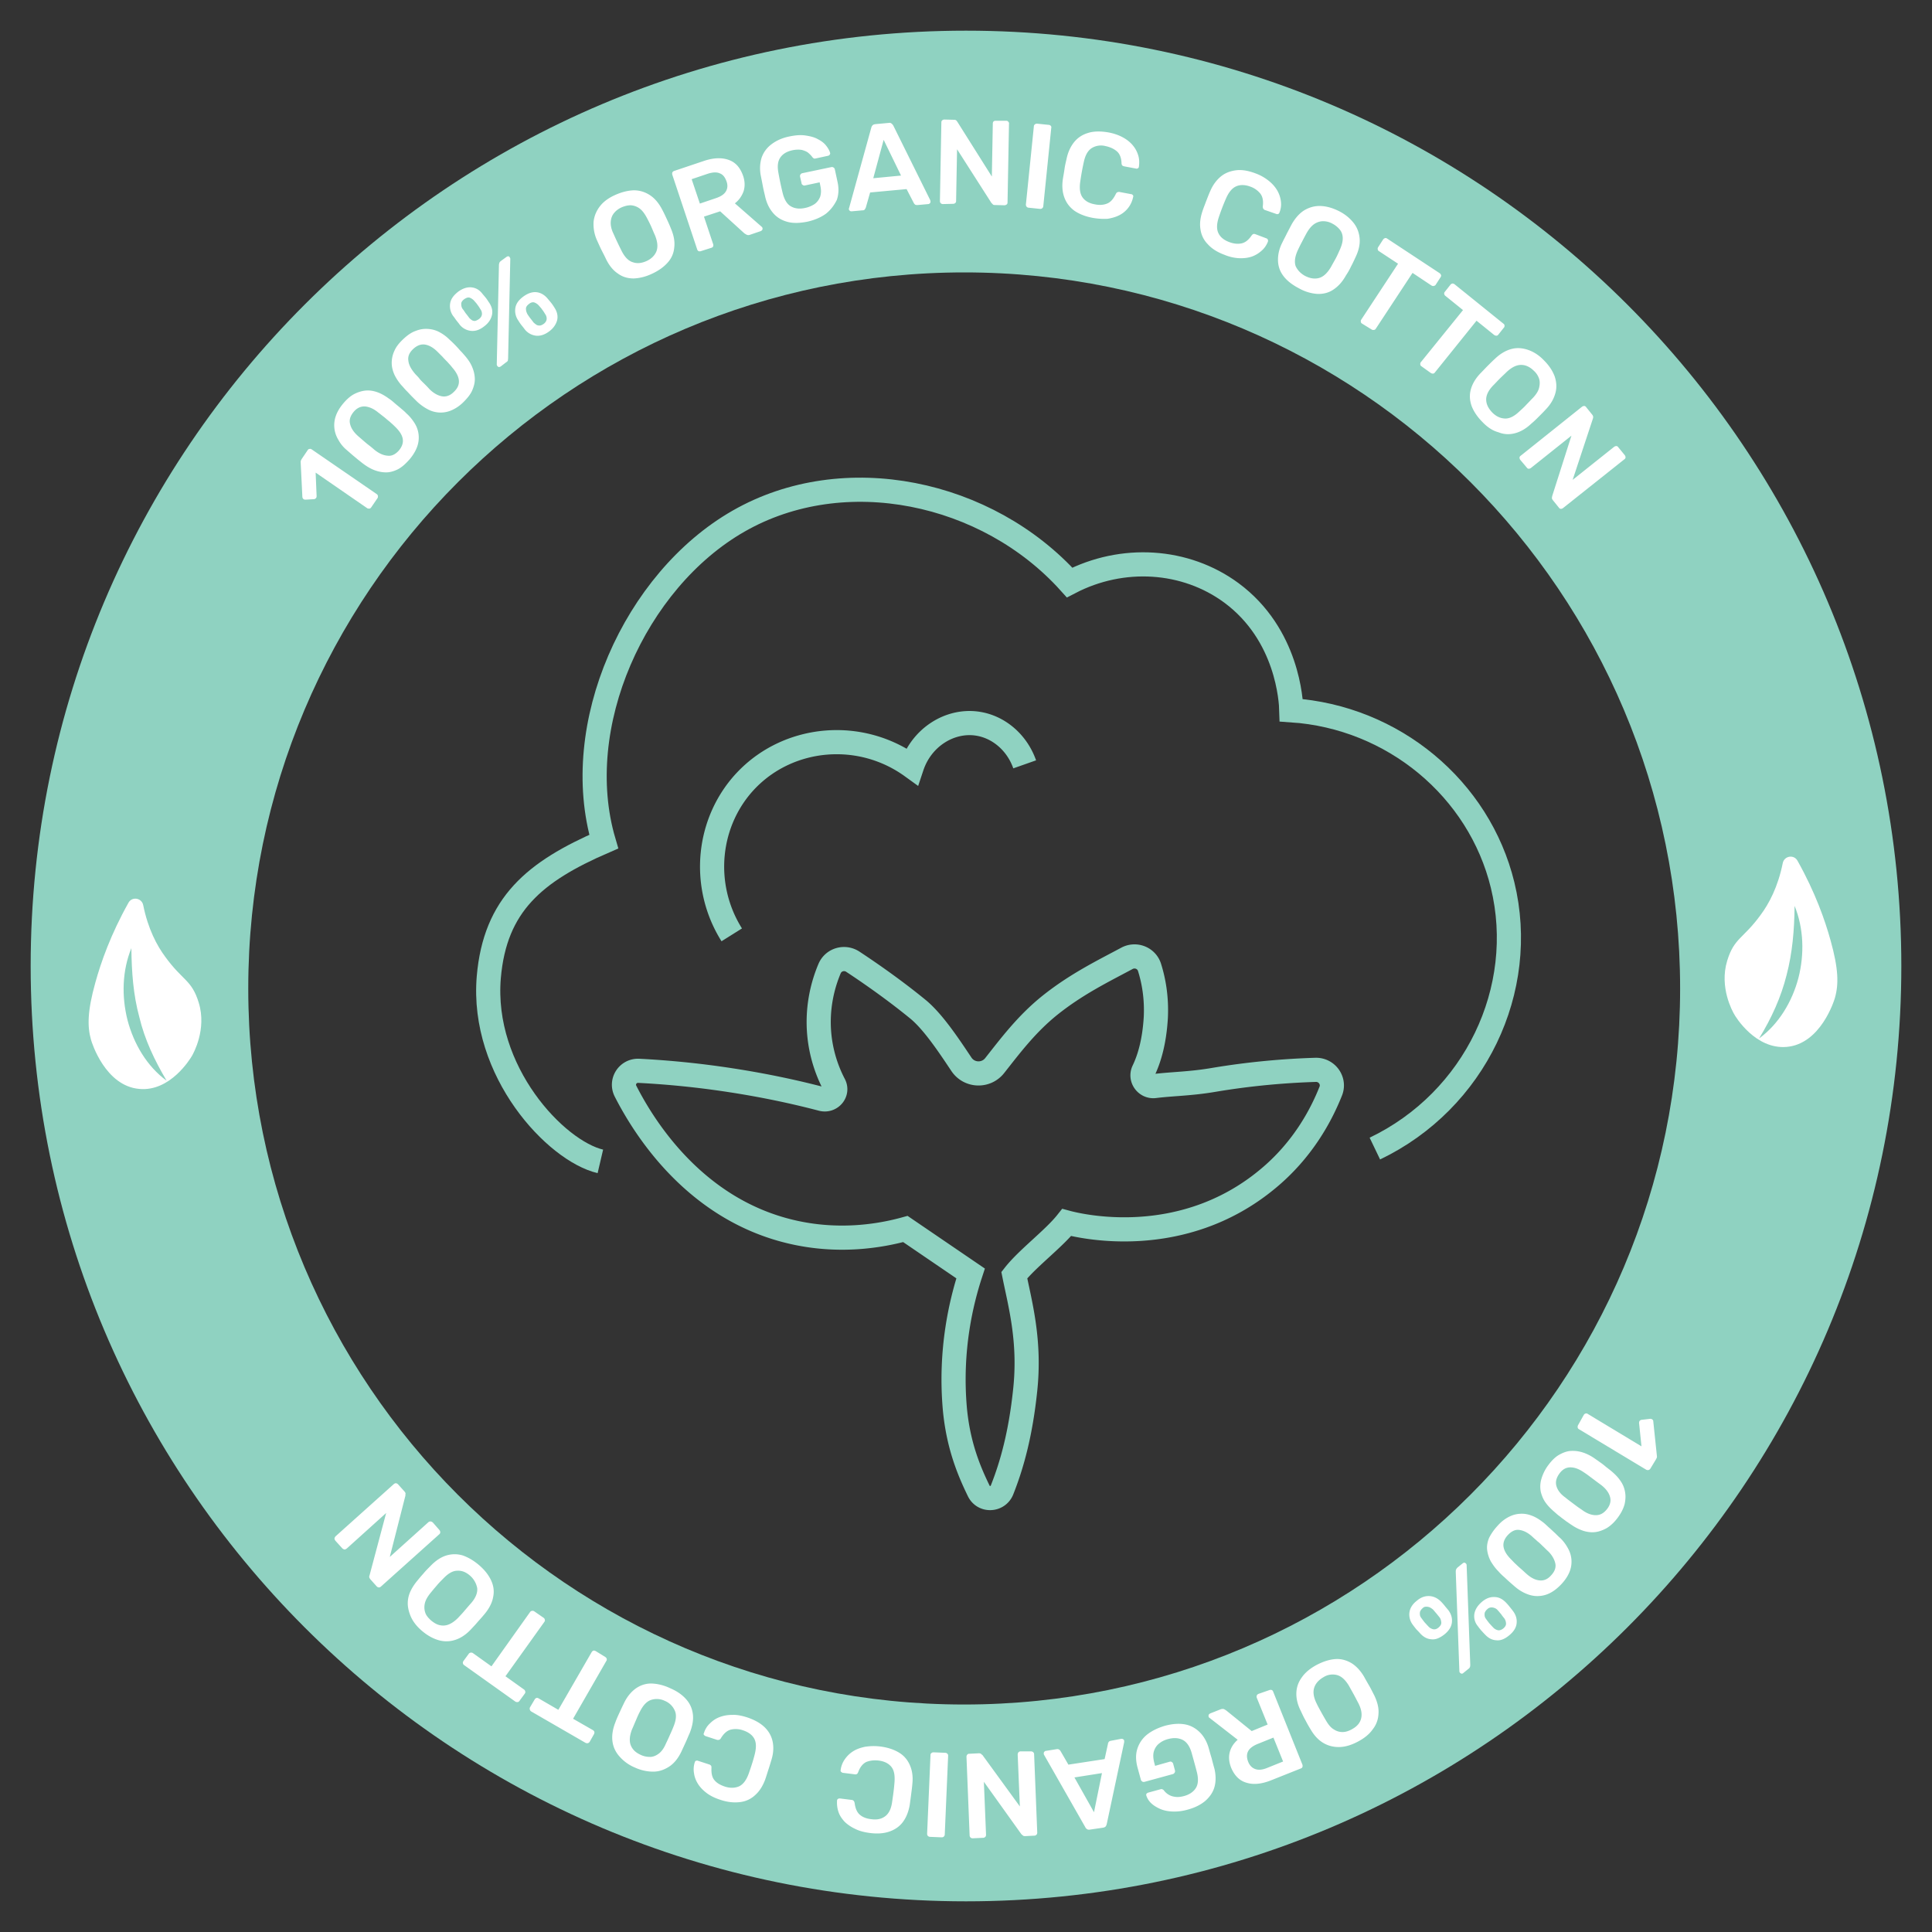
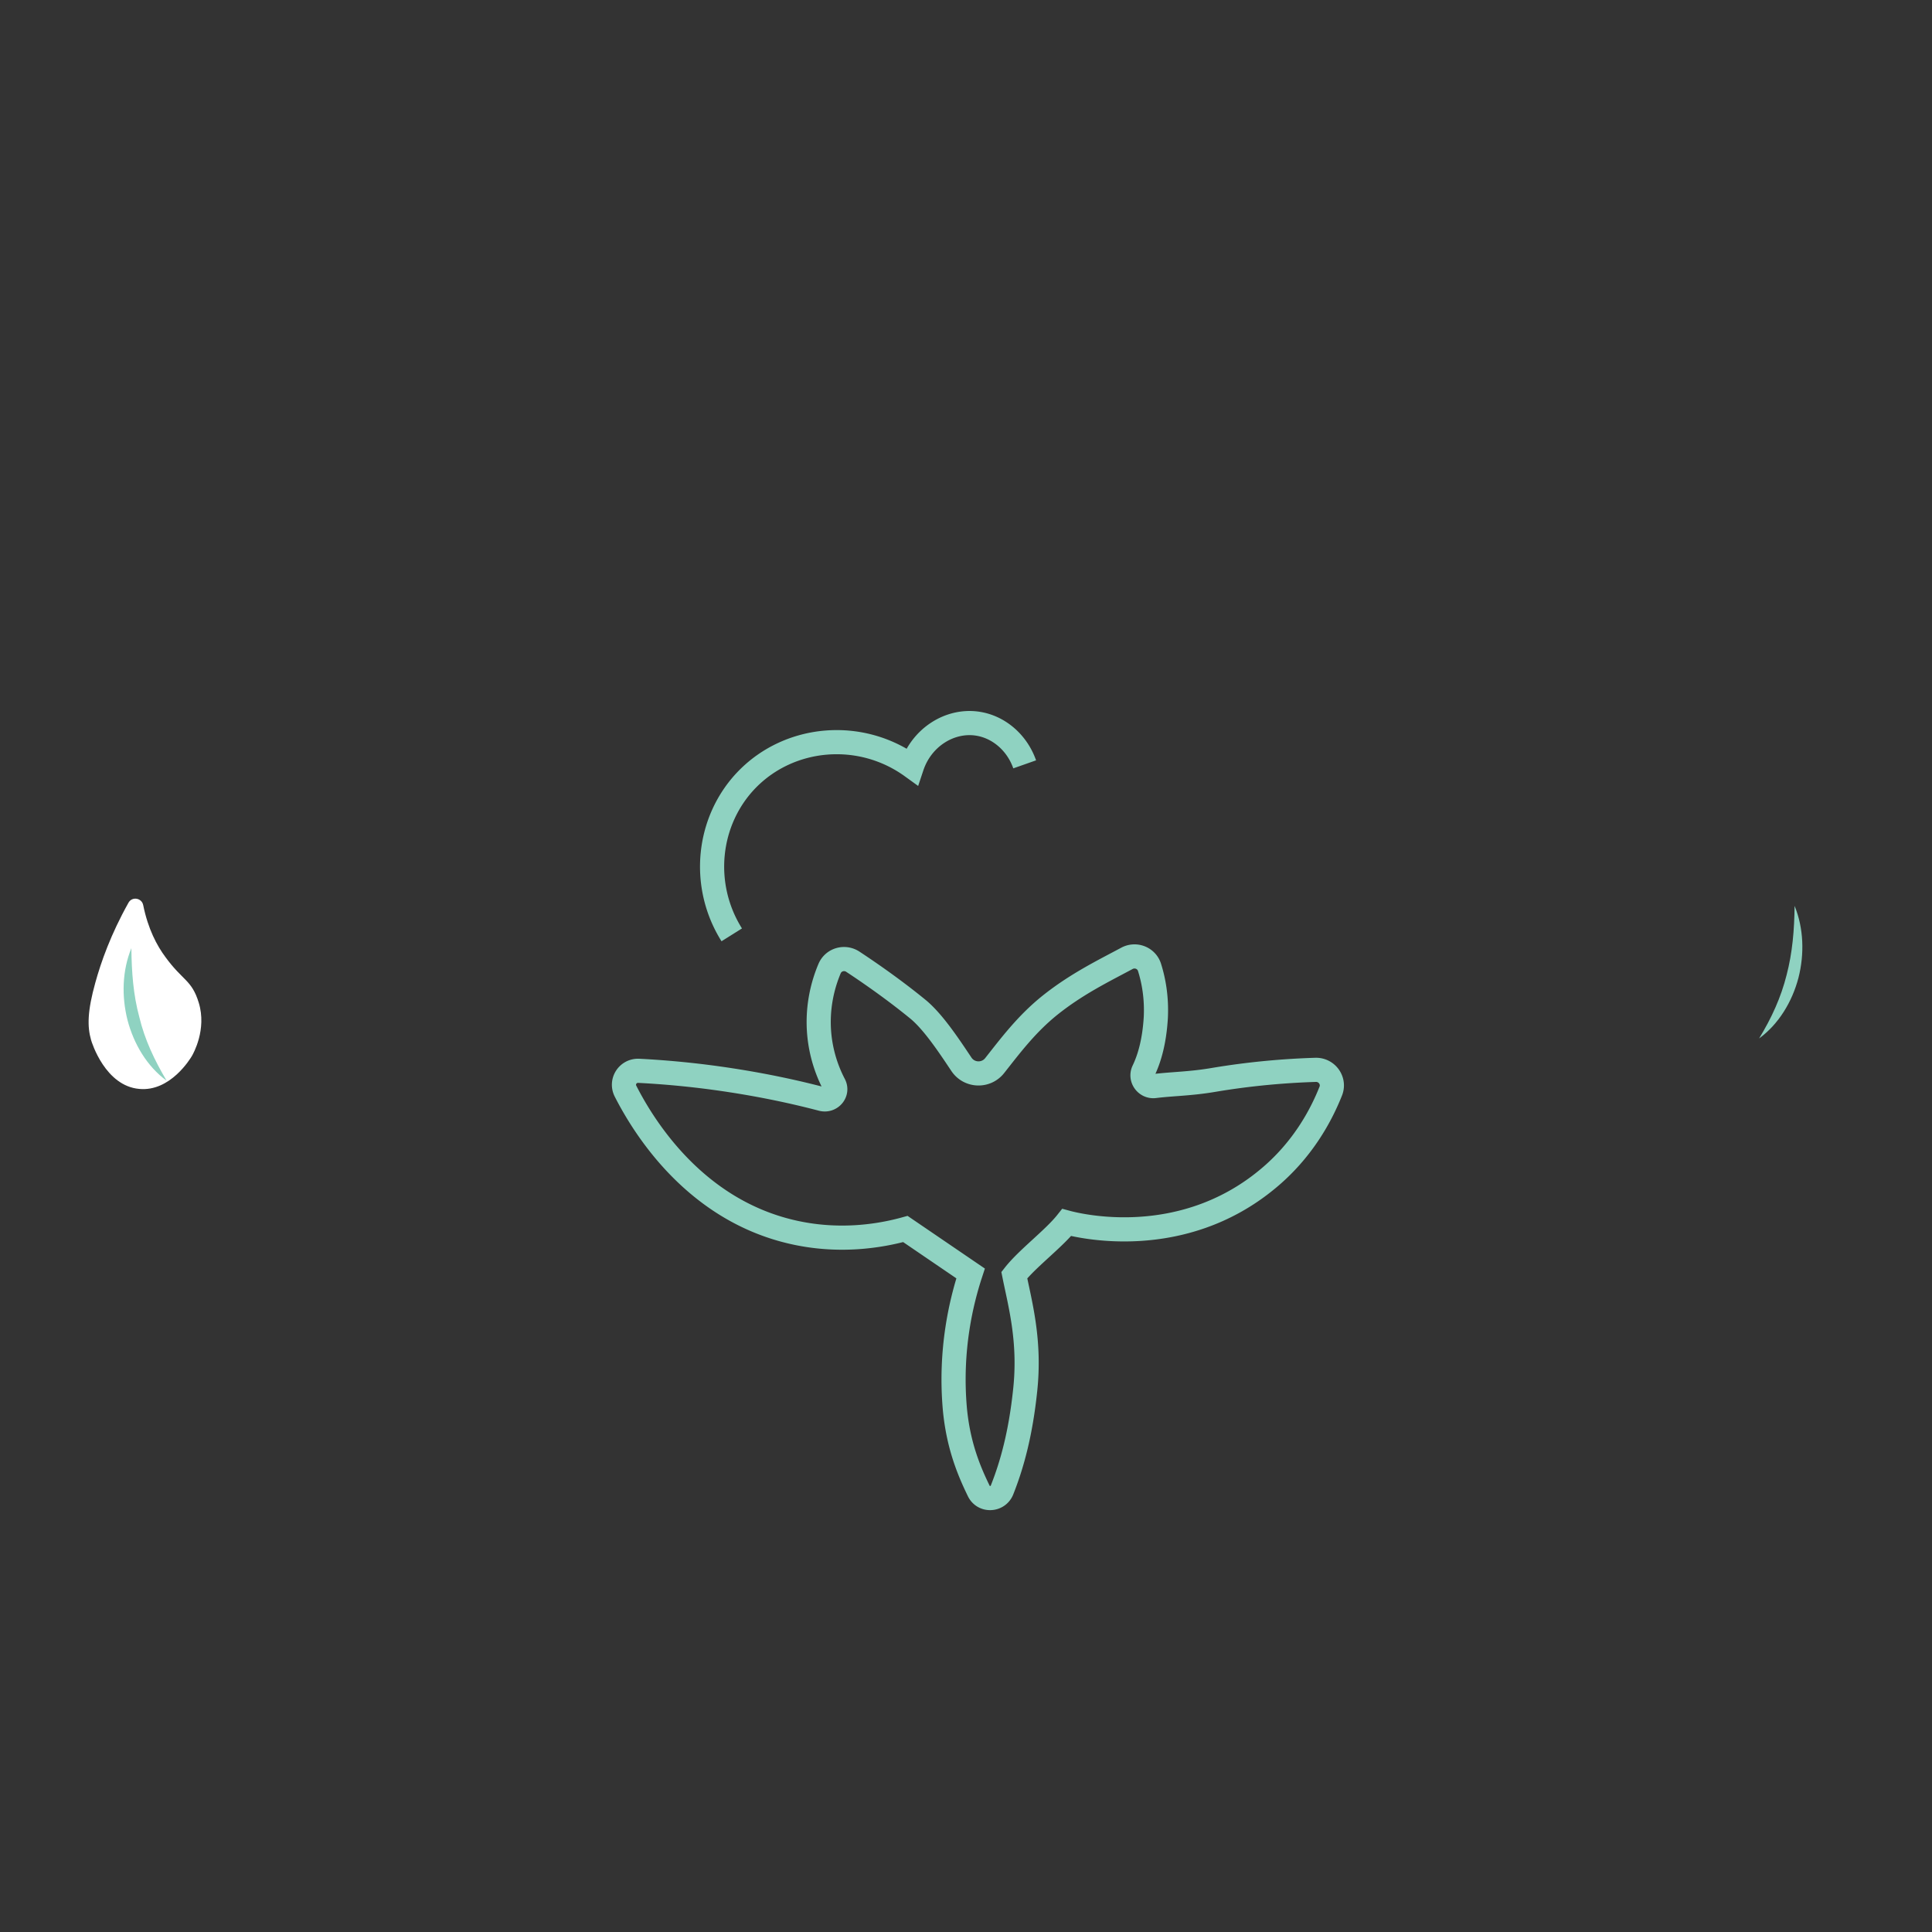
<svg xmlns="http://www.w3.org/2000/svg" viewBox="0 0 80 80" style="enable-background:new 0 0 80 80" xml:space="preserve">
  <rect x="0" y="0" width="80" height="80" fill="#333333" stroke="none" />
  <style>.st0{fill:#8fd2c1}.st1{fill:none;stroke:#8fd2c1;stroke-miterlimit:10}.st2{fill:#fff}</style>
  <g id="organic">
-     <path class="st0" d="M69.57 40.93c0 16.37-13.27 29.65-29.65 29.65S10.28 57.3 10.28 40.93s13.27-29.65 29.65-29.65 29.64 13.28 29.64 29.65zM40 1.27C18.61 1.27 1.27 18.61 1.27 40S18.61 78.73 40 78.73 78.73 61.39 78.73 40 61.39 1.27 40 1.27z" />
-     <path class="st2" d="M15.37 21.01c-.02.03-.05.05-.08.05s-.06 0-.09-.02l-2.13-1.47.04.97c0 .04-.01.07-.03.09-.02.02-.05.04-.09.04l-.34.02c-.04 0-.07-.01-.09-.03a.127.127 0 0 1-.04-.09l-.07-1.43c0-.03 0-.05.01-.07l.03-.06.25-.37c.02-.03.04-.05.08-.05.03-.01.06 0 .09.02l2.69 1.85c.03.02.04.04.05.08 0 .03 0 .06-.02.09l-.26.38zM16.96 19.02c-.16.18-.31.32-.48.41-.16.08-.33.13-.49.13-.16 0-.32-.03-.48-.09-.16-.06-.31-.15-.46-.26-.07-.05-.15-.12-.23-.18-.08-.07-.17-.14-.25-.21l-.23-.2a1.42 1.42 0 0 1-.33-.41 1.152 1.152 0 0 1-.11-.97c.06-.18.16-.35.31-.53.15-.18.31-.32.47-.4.16-.08.33-.13.49-.14.16-.01.32.02.48.08.16.06.31.15.46.26.08.05.16.12.24.19.08.07.17.14.25.21.08.07.16.13.22.2.14.12.25.26.34.4a1.118 1.118 0 0 1 .12.97c-.06.17-.16.35-.32.54zm-.44-.37c.14-.17.19-.34.15-.51-.04-.17-.16-.33-.34-.5-.07-.07-.14-.13-.22-.2-.08-.06-.15-.13-.23-.19-.08-.06-.15-.12-.22-.17-.18-.15-.36-.23-.54-.25-.18-.01-.34.06-.48.23-.14.17-.19.34-.14.51.04.17.16.34.33.49l.22.19c.08.07.15.13.23.19.08.06.15.12.23.19.19.15.37.23.55.24.16.02.32-.06.46-.22zM19.19 16.65c-.17.17-.35.28-.52.35a1.117 1.117 0 0 1-.97-.06c-.15-.08-.29-.18-.43-.31l-.21-.21c-.08-.08-.15-.16-.23-.24-.08-.08-.14-.16-.21-.23-.12-.14-.22-.29-.29-.44-.07-.16-.11-.32-.11-.48 0-.16.03-.33.11-.5.07-.17.2-.33.37-.49.17-.16.34-.28.52-.34.17-.07.34-.09.5-.08.16.01.32.05.47.13.15.08.29.18.42.31a4.793 4.793 0 0 1 .44.45c.08.08.14.15.2.22.12.14.22.28.29.44s.11.31.12.48-.03.33-.1.5-.2.33-.37.5zm-.4-.42c.16-.15.23-.31.21-.49-.02-.17-.12-.35-.28-.53-.06-.08-.13-.15-.19-.22-.07-.07-.14-.14-.21-.22l-.2-.2c-.17-.17-.34-.27-.51-.3-.17-.03-.34.03-.5.18-.16.15-.23.31-.2.49.02.18.12.35.27.53.06.07.13.13.19.21s.14.15.21.22c.07.07.14.14.2.21.17.17.35.27.52.3.17.03.34-.03.49-.18zM20.04 13.52c-.18.14-.36.2-.54.18a.687.687 0 0 1-.46-.25c-.05-.07-.1-.13-.14-.18-.04-.05-.08-.12-.14-.19a.71.71 0 0 1-.12-.52c.03-.18.14-.33.33-.48.19-.14.38-.2.56-.18.18.02.33.11.45.27.06.07.11.13.15.18.04.05.08.12.13.19.11.17.15.34.11.51s-.14.33-.33.47zm-.22-.3c.06-.04.1-.09.12-.14s.02-.1.01-.15-.03-.09-.06-.13c-.04-.07-.08-.13-.12-.18-.03-.05-.08-.1-.13-.16a.463.463 0 0 0-.18-.13c-.07-.03-.15 0-.24.06-.08.06-.13.13-.12.21 0 .08.02.15.07.21s.08.12.12.17c.04.05.08.1.13.17.03.04.07.07.11.1.04.03.09.04.14.04.04-.01.09-.03.15-.07zm.92 1.95c-.06.04-.11.04-.15-.02-.01-.02-.02-.03-.02-.06l.09-4.11c0-.04.01-.07.02-.1s.03-.05.07-.08l.22-.16c.06-.04.11-.04.14.02.01.02.02.03.02.06l-.09 4.11c0 .04-.01.07-.01.1-.01.02-.03.05-.07.07l-.22.17zm1.99-1.44c-.18.13-.36.19-.54.17a.7.7 0 0 1-.46-.26c-.05-.07-.1-.13-.14-.18-.04-.05-.08-.11-.13-.19a.71.71 0 0 1-.12-.52c.03-.18.14-.33.33-.47.19-.14.38-.2.55-.18.17.02.33.11.46.27.06.07.11.13.15.18.04.05.08.11.13.19.11.17.15.34.11.52-.05.18-.16.34-.34.47zm-.23-.31c.06-.04.1-.09.12-.14.02-.05.02-.1.01-.15a.31.31 0 0 0-.06-.13c-.04-.07-.08-.13-.12-.18-.03-.05-.08-.1-.13-.16a.463.463 0 0 0-.18-.13c-.07-.03-.16-.01-.24.06-.08.06-.13.13-.12.21 0 .08.03.15.06.21.04.06.08.12.12.17.04.05.08.1.13.17.03.03.07.06.11.09.04.03.09.04.14.04.05 0 .1-.02.16-.06zM27.01 11.33c-.27.13-.53.19-.77.2-.24 0-.46-.06-.65-.2-.2-.13-.37-.34-.5-.61-.06-.13-.13-.26-.19-.38s-.12-.26-.18-.39a1.62 1.62 0 0 1-.14-.78c.03-.24.12-.45.27-.64.15-.19.36-.34.63-.46s.52-.18.76-.19c.25 0 .47.07.67.2.2.13.37.33.51.6.07.13.13.26.19.39s.12.26.17.39c.12.28.17.54.14.78-.02.24-.11.45-.27.63-.15.17-.36.33-.64.46zm-.24-.52c.2-.09.34-.23.41-.4.07-.18.05-.4-.06-.67-.06-.13-.11-.26-.16-.37-.05-.11-.11-.23-.18-.36-.09-.17-.19-.3-.3-.38a.686.686 0 0 0-.36-.13c-.13 0-.25.03-.39.09-.13.06-.23.14-.31.24-.08.1-.12.22-.13.35-.01.14.02.3.1.47.06.13.11.25.17.37.05.11.11.23.18.37.13.26.29.42.47.47.17.06.36.04.56-.05zM29.02 10.4c-.03.01-.06.01-.09 0s-.05-.04-.06-.07l-1.03-3.09a.17.17 0 0 1 0-.1c.02-.03.04-.05.07-.06l1.25-.42c.39-.13.73-.14 1.01-.04.29.1.48.32.6.66.08.23.08.45.02.64-.07.19-.18.36-.36.5l1.11.97c.02.02.03.03.03.05.01.03.01.06-.01.08-.02.03-.04.04-.06.05l-.44.15c-.05.02-.1.02-.14 0s-.07-.04-.1-.06l-1-.91-.67.22.38 1.14c.01.03.01.06 0 .09s-.04.05-.07.06l-.44.14zm-.04-1.97.68-.23c.2-.07.33-.16.4-.28s.08-.26.02-.42-.14-.27-.27-.32c-.13-.06-.29-.05-.49.01l-.68.23.34 1.01zM33.43 9.18c-.31.06-.58.07-.81.01s-.43-.17-.59-.35-.27-.39-.34-.67c-.03-.14-.07-.29-.1-.45s-.06-.31-.09-.46c-.05-.27-.03-.52.04-.74.08-.22.21-.4.41-.55s.44-.26.74-.32c.24-.05.46-.07.66-.04.2.03.37.07.51.15.14.07.26.16.34.26.08.1.14.2.17.3.01.03.01.05-.01.08s-.04.04-.07.05l-.51.11c-.03.01-.06.01-.08 0s-.04-.03-.06-.05c-.04-.06-.1-.12-.17-.18s-.16-.09-.26-.12c-.11-.02-.24-.02-.39.01-.23.05-.39.14-.5.29-.11.15-.14.36-.09.63.05.29.11.57.18.86.07.27.18.46.35.55.16.09.36.11.58.06.15-.03.28-.09.39-.16.11-.08.18-.18.23-.3.04-.13.05-.27.01-.45l-.03-.15-.61.13c-.03.01-.06 0-.09-.02s-.05-.04-.05-.08l-.06-.26c-.01-.04 0-.07.02-.1s.04-.04.08-.05l1.19-.25c.04-.01.07 0 .1.02s.04.04.05.08l.11.51c.06.27.05.52-.03.75-.11.22-.25.41-.45.57-.21.15-.46.26-.77.33zM35.27 8.75c-.03 0-.05 0-.08-.02-.02-.02-.04-.04-.04-.07 0-.01 0-.03.01-.05l.92-3.33c.01-.03.02-.06.05-.09.03-.03.06-.04.12-.05l.55-.05c.05-.01.09 0 .12.03.03.02.05.05.07.08l1.53 3.09c0 .02.01.03.01.04 0 .03 0 .06-.02.08-.02.02-.04.04-.07.04l-.44.04c-.05 0-.08 0-.11-.02-.02-.02-.04-.04-.05-.06l-.3-.58-1.51.14-.18.63c-.01.02-.02.04-.04.07s-.05.04-.1.04l-.44.04zm.89-1.37 1.15-.11-.72-1.48-.43 1.59zM39.04 8.45c-.03 0-.06-.01-.09-.04-.02-.02-.03-.05-.03-.09l.06-3.25c0-.04.01-.07.04-.09.02-.02.05-.03.09-.03l.39.01c.05 0 .08.01.1.03.02.02.03.04.04.05l1.43 2.27.04-2.19c0-.04.01-.07.03-.09.02-.02.05-.03.09-.03h.43c.04 0 .07.01.09.04.02.02.04.05.03.09l-.06 3.25c0 .04-.01.07-.04.09-.02.01-.05.03-.08.03l-.4-.01c-.05 0-.08-.01-.1-.04l-.05-.05-1.42-2.22-.04 2.15c0 .03-.01.06-.04.08-.02.02-.05.03-.09.03l-.42.01zM42.59 8.6c-.03 0-.06-.02-.08-.04a.14.14 0 0 1-.03-.09l.33-3.24c0-.03.02-.06.04-.08.03-.02.06-.03.09-.03l.48.05c.04 0 .07.02.09.04s.03.05.02.09l-.33 3.24c0 .03-.02.06-.04.08-.02.02-.05.03-.09.03l-.48-.05zM45.24 9.02c-.31-.06-.56-.16-.76-.3-.2-.15-.33-.33-.41-.55-.08-.22-.1-.47-.06-.75.02-.13.05-.28.07-.43s.06-.3.09-.44c.06-.27.17-.5.32-.68.15-.18.34-.3.58-.37.23-.07.51-.07.81-.02.23.04.43.11.6.2.17.09.31.2.42.33.11.13.18.26.23.42s.05.31.03.47c0 .03-.02.05-.04.07-.03.01-.05.02-.08.01l-.48-.09c-.04-.01-.07-.02-.09-.04-.02-.02-.03-.06-.03-.1-.01-.23-.08-.39-.2-.49-.12-.1-.27-.17-.46-.21a.732.732 0 0 0-.57.08c-.16.1-.27.29-.33.57-.06.27-.11.54-.15.83-.04.28-.01.5.1.65.11.15.28.24.5.28.19.04.36.03.51-.03.15-.06.26-.19.36-.39.02-.04.04-.07.07-.08.03-.01.06-.02.09-.01l.48.09c.03 0 .05.02.07.04s.02.05.01.08a1.08 1.08 0 0 1-.55.74c-.15.08-.32.13-.51.16-.18.01-.39 0-.62-.04zM50.7 10.55c-.3-.11-.53-.26-.69-.44a1.07 1.07 0 0 1-.3-.61c-.04-.23-.01-.48.08-.75.04-.13.1-.27.15-.41.06-.15.11-.29.17-.42.11-.26.26-.46.44-.61.18-.15.4-.23.64-.26s.51.02.8.13c.22.08.4.19.55.31.15.12.27.26.35.4.08.14.13.29.15.45.02.16 0 .31-.06.46-.01.03-.03.05-.05.06-.03.01-.06.01-.08 0l-.46-.16a.124.124 0 0 1-.08-.06c-.02-.03-.02-.06-.02-.1.03-.23-.01-.4-.1-.52a.92.92 0 0 0-.41-.29c-.21-.08-.41-.09-.58-.02-.17.07-.31.23-.43.5-.11.25-.21.51-.3.78s-.1.49-.02.66.23.29.44.37c.18.07.35.09.51.06.15-.03.29-.13.42-.32.03-.04.05-.06.08-.07.03-.01.06 0 .09.01l.45.17c.03.01.05.03.06.06.01.03.01.05 0 .08-.06.15-.15.28-.27.38a1.2 1.2 0 0 1-.41.24c-.16.05-.33.07-.53.06a1.79 1.79 0 0 1-.59-.14zM53.79 11.94c-.27-.14-.48-.3-.63-.49-.15-.19-.23-.4-.24-.64-.01-.24.04-.5.18-.77.06-.13.13-.25.19-.38.07-.13.13-.25.2-.38.15-.26.33-.46.53-.58.21-.12.43-.18.67-.17.24.01.49.08.75.21s.46.3.61.49c.15.19.23.41.25.65s-.04.5-.17.77c-.06.13-.12.26-.19.39-.06.13-.13.25-.21.37-.15.27-.33.46-.53.59-.2.13-.42.18-.66.17a1.79 1.79 0 0 1-.75-.23zm.26-.51c.2.1.39.13.57.08.18-.05.34-.2.49-.45.07-.13.14-.25.2-.36.06-.11.11-.23.17-.36.08-.18.12-.33.12-.47 0-.14-.04-.26-.12-.36a.975.975 0 0 0-.31-.25.772.772 0 0 0-.38-.1c-.13 0-.25.04-.36.11-.12.08-.22.2-.32.37-.07.13-.13.24-.19.36-.06.11-.12.23-.18.36-.12.26-.15.48-.09.66.08.17.21.31.4.41zM56.4 13.4c-.03-.02-.05-.04-.05-.08-.01-.03 0-.06.02-.09l1.52-2.31-.79-.52c-.03-.02-.05-.04-.05-.08-.01-.03 0-.06.02-.09l.2-.31c.02-.03.05-.05.08-.06.03-.01.06 0 .09.02l2.17 1.43c.03.02.05.05.06.08.01.03 0 .06-.02.09l-.2.31c-.02.03-.04.04-.08.05-.03.01-.06 0-.1-.02l-.78-.52-1.52 2.31c-.02.03-.04.05-.08.05-.03.01-.07 0-.1-.02l-.39-.24zM58.85 15.16c-.03-.02-.04-.05-.04-.08s0-.06.03-.09l1.74-2.15-.73-.59c-.03-.02-.04-.05-.05-.08 0-.03 0-.06.03-.09l.23-.29c.02-.03.05-.04.08-.05.03 0 .06.01.09.03l2.02 1.63c.03.02.05.05.05.08s0 .06-.03.09l-.23.29a.09.09 0 0 1-.08.04c-.03 0-.06-.01-.09-.03l-.73-.59-1.73 2.15a.09.09 0 0 1-.08.04c-.03 0-.06-.01-.09-.03l-.39-.28zM61.39 17.48c-.21-.21-.36-.43-.45-.66-.08-.22-.1-.45-.04-.68.06-.23.19-.46.4-.68.1-.1.2-.21.3-.31.1-.1.2-.2.31-.3.22-.21.45-.34.68-.4.23-.06.46-.04.69.04s.45.22.65.43c.21.21.35.42.44.65.08.23.1.46.04.69s-.18.46-.39.68c-.1.11-.2.21-.3.31s-.2.2-.31.29c-.22.21-.45.34-.68.4-.23.06-.46.05-.68-.04-.23-.06-.45-.2-.66-.42zm.4-.4c.16.16.33.24.52.25.19.01.39-.09.6-.29.11-.1.21-.19.29-.28.09-.09.18-.19.28-.29.13-.14.22-.28.25-.41s.04-.26 0-.38a.768.768 0 0 0-.22-.33c-.1-.1-.21-.17-.33-.21a.616.616 0 0 0-.38 0c-.13.04-.27.13-.41.26-.1.1-.2.19-.29.28-.09.09-.18.19-.28.29-.2.21-.29.41-.28.6s.1.35.25.51zM62.95 19.04a.161.161 0 0 1-.03-.09c0-.03.02-.06.05-.08l2.54-2.03c.03-.02.06-.03.09-.03s.06.02.08.05l.25.31c.03.04.04.07.04.1s-.01.05-.01.06l-.84 2.54 1.72-1.37c.03-.02.06-.03.09-.03s.06.02.08.05l.27.33c.02.03.03.06.03.09s-.02.06-.05.08l-2.54 2.02c-.03.02-.06.03-.09.03s-.06-.02-.08-.05l-.25-.31c-.03-.04-.04-.07-.04-.1.01-.03.01-.05.01-.06l.8-2.51-1.68 1.34c-.03.02-.06.03-.09.03s-.06-.02-.08-.05l-.27-.32z" />
    <g>
-       <path class="st2" d="M65.58 58.59c.02-.03.04-.05.08-.06.03-.01.06 0 .09.02l2.22 1.34-.1-.97c0-.04.01-.07.03-.09.02-.02.05-.04.09-.04l.34-.04c.04 0 .07.01.09.03.03.02.04.05.04.09l.15 1.43c0 .03 0 .05-.01.07l-.03.06-.23.38c-.02.03-.04.05-.08.06-.03.01-.06 0-.09-.01l-2.79-1.68c-.03-.02-.05-.04-.05-.07-.01-.03 0-.06.01-.09l.24-.43zM64.11 60.67c.14-.19.29-.34.45-.43.16-.09.32-.15.48-.16s.33.01.49.06.32.13.47.23c.07.05.16.11.24.17.09.06.18.13.26.2.09.07.17.13.24.19.14.12.26.24.36.39.1.14.16.29.19.46s.02.33-.02.51c-.05.18-.14.36-.28.55-.14.19-.29.33-.45.43-.16.09-.32.15-.48.17-.16.02-.33 0-.49-.05a1.86 1.86 0 0 1-.47-.23c-.08-.05-.16-.11-.25-.17-.09-.07-.18-.13-.26-.2-.09-.06-.16-.13-.23-.19-.14-.12-.26-.24-.36-.38-.1-.14-.16-.29-.2-.45-.03-.16-.03-.33.02-.51s.14-.39.29-.59zm.46.35c-.13.18-.17.35-.12.52.05.17.17.33.37.47.07.06.15.12.23.18l.24.18c.08.06.16.11.23.16.19.14.38.21.56.21.18 0 .33-.08.47-.26.13-.17.17-.35.11-.52-.05-.17-.18-.33-.36-.47-.07-.05-.15-.11-.23-.17l-.24-.18c-.08-.06-.16-.12-.24-.17-.2-.14-.39-.21-.56-.21-.18 0-.33.08-.46.26zM62.02 63.17c.16-.18.33-.3.5-.38.17-.08.33-.11.5-.11.16 0 .32.04.48.11.16.07.3.17.44.28.07.06.14.13.22.2s.16.15.24.22c.08.08.15.15.22.21.13.13.23.27.31.42a1.117 1.117 0 0 1 .06.97c-.07.17-.18.34-.34.51-.16.17-.33.3-.5.38-.17.08-.33.11-.5.11-.16 0-.32-.04-.48-.11-.16-.07-.3-.16-.44-.28l-.23-.2c-.08-.07-.16-.15-.24-.22-.08-.07-.15-.14-.21-.21-.13-.13-.23-.27-.32-.42-.08-.15-.13-.31-.15-.47-.02-.16.01-.33.08-.5.08-.16.2-.34.36-.51zm.42.39c-.15.16-.21.33-.18.5.03.17.14.34.31.51.07.07.13.14.21.21.07.07.14.13.22.2s.14.13.21.19c.18.16.35.25.53.27.18.02.34-.04.49-.21.15-.16.21-.33.17-.5-.04-.17-.14-.35-.31-.51-.07-.06-.13-.13-.21-.2-.07-.07-.14-.14-.22-.2-.07-.07-.15-.13-.22-.2-.18-.16-.36-.25-.54-.27-.15-.02-.31.05-.46.21zM58.66 66.29c.17-.15.35-.21.53-.2.18.01.34.09.48.23.06.06.11.12.15.17.04.05.09.11.15.18.12.16.17.33.15.51-.02.18-.12.34-.3.49-.19.15-.37.23-.54.21-.18-.01-.33-.09-.47-.24-.06-.07-.12-.13-.16-.17-.04-.05-.09-.11-.14-.18a.699.699 0 0 1-.15-.51c.02-.18.12-.35.3-.49zm.25.3a.36.36 0 0 0-.11.15c-.01.05-.01.1 0 .15.01.05.04.09.07.13.05.07.09.12.13.17.04.04.08.09.14.15.05.06.12.1.19.12.08.02.16 0 .24-.07.08-.07.12-.14.11-.22s-.03-.15-.08-.21l-.13-.16c-.04-.04-.08-.1-.14-.16a.834.834 0 0 0-.12-.08c-.05-.02-.09-.03-.15-.03s-.1.01-.15.06zm1.65-1.85c.06-.05.1-.04.15.01.01.02.02.03.02.06l.15 4.11c0 .04 0 .07-.01.1s-.03.06-.06.08l-.21.17c-.05.05-.1.04-.15-.01-.01-.02-.02-.03-.02-.05l-.15-4.11c0-.04 0-.07.01-.1s.03-.06.06-.09l.21-.17zm.79 1.6c.17-.15.35-.22.53-.21.18 0 .33.08.47.22.06.06.11.12.15.17.04.05.09.11.15.19.12.16.17.33.15.51-.02.18-.12.34-.3.49-.19.16-.37.23-.54.21-.18-.01-.33-.09-.47-.24-.07-.07-.12-.13-.16-.17-.04-.05-.09-.11-.14-.18a.637.637 0 0 1-.14-.5c.03-.18.13-.34.3-.49zm.24.29a.36.36 0 0 0-.11.15c-.01.05-.01.1 0 .15.01.05.04.09.07.13.05.07.09.12.13.17.04.04.08.09.14.15.05.06.12.1.19.12.07.02.15 0 .24-.07.08-.07.12-.14.11-.22a.387.387 0 0 0-.08-.21c-.05-.06-.09-.11-.12-.16-.04-.04-.08-.1-.14-.16a.273.273 0 0 0-.12-.09.32.32 0 0 0-.14-.03c-.06 0-.12.02-.17.07zM54.52 68.94c.27-.14.52-.22.76-.24.24-.02.46.04.67.16.2.12.39.32.54.58.07.13.14.25.21.37.07.12.13.25.2.38.13.27.2.53.18.77-.01.24-.09.46-.24.65-.14.2-.34.36-.6.5-.26.14-.51.22-.75.23-.24.01-.47-.04-.68-.16-.21-.12-.39-.31-.54-.57a4.84 4.84 0 0 1-.21-.37c-.07-.12-.13-.25-.19-.38-.14-.27-.2-.53-.19-.77.01-.24.09-.45.23-.64.14-.2.35-.37.61-.51zm.28.51c-.19.11-.32.25-.38.43s-.03.4.1.66c.06.13.13.25.19.36.06.11.13.23.2.35.1.17.2.29.32.36.12.08.24.11.36.11.13 0 .25-.04.38-.11s.23-.15.3-.25c.07-.1.11-.22.11-.36 0-.14-.04-.29-.13-.47-.07-.13-.13-.25-.19-.36s-.13-.23-.2-.36c-.15-.25-.31-.4-.5-.45a.708.708 0 0 0-.56.09zM52.57 69.98c.03-.01.06-.01.09 0s.05.04.06.07l1.21 3.02c.01.03.01.07 0 .1s-.04.05-.07.06l-1.23.49c-.38.15-.72.19-1.01.1-.29-.08-.5-.29-.64-.62-.09-.23-.11-.44-.06-.64s.16-.37.33-.52l-1.17-.91c-.02-.01-.03-.03-.03-.04-.01-.03-.01-.06 0-.08.01-.03.03-.04.06-.06l.43-.17c.05-.02.1-.02.14-.01.04.02.07.04.1.06l1.05.85.66-.27-.45-1.11a.139.139 0 0 1 0-.09c.01-.03.03-.05.07-.07l.46-.16zm.16 1.97-.67.27c-.19.08-.32.18-.38.3s-.06.26 0 .42c.06.16.16.26.29.31.13.05.29.04.49-.04l.67-.27-.4-.99zM48.24 71.46c.3-.08.57-.1.81-.06.24.04.44.15.61.31s.3.38.38.64c.04.14.08.29.13.45.04.16.08.31.12.45.06.27.06.52 0 .74-.06.22-.19.41-.38.58-.19.16-.43.28-.72.36-.24.07-.46.09-.66.08-.2-.01-.37-.05-.52-.12s-.27-.15-.36-.24a.768.768 0 0 1-.18-.29.11.11 0 0 1 0-.08.18.18 0 0 1 .07-.05l.51-.14c.03-.01.06-.01.08 0 .02.01.04.02.06.04a.662.662 0 0 0 .45.27c.11.02.24.01.39-.03.22-.06.38-.17.48-.32.1-.15.12-.36.06-.63-.07-.28-.15-.56-.23-.85-.08-.27-.21-.45-.38-.53-.17-.08-.36-.09-.59-.03-.15.04-.27.1-.38.19-.1.08-.17.19-.21.32-.04.13-.03.28.01.45l.04.15.6-.17c.03-.01.06-.01.09.01s.05.04.06.08l.07.26c.01.04.01.07-.01.1s-.04.05-.07.06l-1.17.32c-.04.01-.07.01-.1-.01a.124.124 0 0 1-.06-.08l-.14-.51c-.07-.27-.08-.52-.01-.75.07-.23.2-.43.39-.59.21-.17.46-.29.76-.38zM46.43 72c.03 0 .05 0 .08.02s.04.04.04.07v.05l-.72 3.38a.3.3 0 0 1-.04.1c-.02.03-.06.05-.11.06l-.55.08c-.05.01-.09 0-.12-.02s-.06-.05-.07-.08l-1.71-3c-.01-.02-.01-.03-.01-.04 0-.03 0-.06.02-.08.02-.02.04-.04.07-.04l.44-.07c.05-.01.08 0 .11.02s.04.04.05.05l.33.57 1.5-.23.14-.64c0-.02.01-.04.03-.07.02-.03.05-.04.1-.05l.42-.08zm-.8 1.42-1.14.18.81 1.44.33-1.62zM42.69 72.52c.03 0 .06.01.09.03.02.02.04.05.04.08l.13 3.25c0 .04-.01.07-.03.09-.02.02-.05.04-.08.04l-.39.02c-.05 0-.08-.01-.1-.03-.02-.02-.04-.04-.05-.04l-1.56-2.18.09 2.19c0 .04-.01.07-.03.09-.02.02-.05.04-.09.04l-.43.02c-.04 0-.07-.01-.09-.03a.127.127 0 0 1-.04-.09l-.13-3.25c0-.04.01-.07.03-.09a.09.09 0 0 1 .08-.04l.4-.02c.05 0 .08.01.1.03.02.02.04.04.05.04l1.55 2.13-.09-2.15c0-.03.01-.06.03-.09.02-.02.05-.04.09-.04h.43zM39.14 72.58c.03 0 .06.01.09.04s.03.05.03.09l-.14 3.26c0 .03-.02.06-.04.08s-.05.03-.09.03l-.48-.02c-.04 0-.07-.02-.09-.04-.02-.02-.03-.05-.03-.09l.14-3.26c0-.03.01-.06.04-.08.02-.02.05-.03.09-.03l.48.02zM36.46 72.32c.31.04.57.13.78.26s.35.31.44.52.13.46.1.75c-.01.14-.03.28-.05.44-.02.16-.04.3-.06.45-.05.28-.14.51-.28.7-.14.19-.33.32-.56.4-.23.08-.5.1-.81.06-.23-.03-.43-.08-.61-.17-.17-.08-.32-.18-.44-.3-.11-.12-.2-.25-.25-.4-.05-.15-.07-.3-.06-.47 0-.03.01-.05.04-.07.02-.02.05-.02.08-.02l.48.06c.04 0 .07.02.09.04.02.02.03.05.04.1.03.22.1.38.22.48.12.1.28.16.48.18.23.03.41-.01.56-.12.15-.11.25-.3.29-.59.04-.27.08-.55.1-.83.02-.29-.02-.5-.14-.64-.12-.14-.29-.22-.52-.25-.2-.02-.36 0-.51.06-.14.07-.25.2-.33.41-.02.05-.04.08-.06.09-.03.01-.06.02-.09.01l-.48-.06c-.03 0-.05-.02-.08-.04a.078.078 0 0 1-.02-.08c.02-.16.08-.31.17-.44.09-.13.2-.24.34-.33.14-.09.31-.15.5-.19.2-.03.41-.04.64-.01zM30.93 71.11c.3.1.54.23.72.4.18.17.29.37.34.59.05.23.04.48-.04.75-.04.13-.08.27-.13.42-.05.15-.09.29-.14.43-.1.26-.23.47-.41.63-.17.16-.38.26-.62.29s-.51.01-.81-.09c-.22-.07-.41-.16-.56-.27s-.28-.24-.37-.38c-.09-.14-.15-.29-.17-.44a.941.941 0 0 1 .03-.47c.01-.03.02-.05.05-.06.03-.01.06-.01.08 0l.46.15c.04.01.06.03.08.05.02.02.02.06.02.1-.01.23.03.4.13.51.1.12.25.2.43.26.22.07.41.06.58-.01.17-.08.3-.25.4-.52.09-.26.18-.52.25-.8s.07-.49-.02-.66c-.09-.16-.25-.27-.46-.34a.907.907 0 0 0-.51-.03c-.15.04-.28.15-.4.34-.02.04-.05.07-.08.08a.17.17 0 0 1-.1 0l-.46-.15c-.03-.01-.05-.03-.07-.05-.02-.03-.02-.05 0-.08a.88.88 0 0 1 .25-.4c.11-.11.24-.2.4-.26.16-.06.33-.09.52-.09.18-.01.39.03.61.1zM27.76 69.91c.28.12.49.27.65.45.16.18.25.38.28.62.03.24-.02.5-.13.78-.06.13-.11.26-.17.39l-.18.39c-.13.27-.3.48-.5.61s-.42.21-.66.21c-.24 0-.5-.05-.76-.17a1.73 1.73 0 0 1-.64-.46c-.16-.18-.26-.39-.29-.63-.03-.24.01-.5.12-.78.05-.14.11-.27.17-.4s.12-.26.18-.38c.13-.28.3-.48.49-.62.2-.14.41-.21.65-.21.26.01.52.07.79.2zm-.23.52a.76.76 0 0 0-.57-.04c-.18.06-.33.22-.46.48-.07.13-.12.25-.17.37-.05.11-.1.24-.16.37-.07.18-.1.34-.09.48.01.14.06.25.14.35.08.1.19.17.32.23s.26.08.38.08.24-.05.35-.13c.11-.08.21-.21.29-.39.06-.13.12-.25.17-.37.05-.11.11-.24.16-.37.11-.27.13-.49.05-.66a.765.765 0 0 0-.41-.4zM25.06 68.61c.03.02.05.04.06.07.01.03.01.06-.01.09l-1.38 2.4.82.47c.03.02.05.04.06.07.01.03 0 .06-.01.09l-.18.32c-.02.03-.04.05-.08.06-.03.01-.06 0-.09-.01L22 70.87a.124.124 0 0 1-.06-.08.121.121 0 0 1 .01-.1l.19-.32c.02-.03.04-.05.07-.06.03-.01.07 0 .1.02l.81.47 1.38-2.39c.02-.03.04-.05.07-.06.03-.01.06 0 .1.02l.39.24zM22.51 66.99c.03.02.04.04.05.08s0 .06-.02.09l-1.61 2.25.77.55c.03.02.04.05.05.08.01.03 0 .06-.02.09l-.22.3c-.02.03-.05.05-.08.05s-.06 0-.09-.02l-2.12-1.51c-.03-.02-.05-.05-.05-.08-.01-.03 0-.06.02-.09l.22-.3c.02-.03.05-.04.08-.05.03 0 .06 0 .09.02l.77.55 1.6-2.25c.02-.03.05-.04.08-.05.03 0 .06 0 .09.02l.39.27zM19.85 64.82c.23.2.39.41.49.63.1.22.13.44.08.68-.04.23-.16.47-.36.71-.09.11-.19.22-.28.32-.09.11-.19.21-.29.32-.21.22-.43.36-.66.43-.23.07-.46.07-.69 0-.23-.07-.46-.2-.68-.39s-.38-.4-.47-.63-.13-.45-.09-.69c.04-.24.16-.47.35-.71.09-.11.18-.22.28-.33.09-.11.19-.21.29-.31.21-.22.43-.37.66-.44.23-.07.46-.07.69 0 .22.08.45.21.68.41zm-.38.43c-.17-.15-.34-.22-.53-.21-.19 0-.38.11-.58.32-.1.1-.2.2-.28.3-.08.09-.17.2-.26.31-.12.15-.2.29-.23.43s-.02.26.02.38.13.22.24.32c.11.09.22.16.34.19.12.03.25.03.38-.02s.26-.14.4-.28c.1-.11.19-.2.27-.3.08-.09.17-.2.27-.31.19-.22.27-.43.25-.62a.913.913 0 0 0-.29-.51zM18.2 63.36c.02.03.03.05.03.09s-.02.06-.04.08l-2.42 2.17c-.03.02-.06.04-.09.03-.03 0-.06-.02-.08-.04l-.26-.29c-.03-.04-.05-.07-.05-.1s0-.05.01-.06l.69-2.59-1.63 1.47c-.03.02-.06.04-.09.04s-.06-.02-.09-.04l-.29-.32c-.02-.03-.04-.06-.04-.09s.02-.06.04-.09l2.42-2.17c.03-.02.06-.04.09-.03.03 0 .06.02.08.04l.27.3c.03.04.05.07.04.1 0 .03-.01.05 0 .06l-.65 2.55 1.6-1.44c.02-.02.05-.03.09-.03.03 0 .06.02.09.04l.28.32z" />
-     </g>
-     <path class="st2" d="M71.8 41.98c-.05-.09-.62-1.09-.28-2.2.29-.95.66-.9 1.38-1.89.35-.47.72-1.16.92-2.15.06-.3.46-.37.61-.1.74 1.32 1.14 2.47 1.37 3.3.33 1.18.34 1.82.18 2.38-.03.11-.59 1.91-2 2.03-1.29.11-2.12-1.25-2.18-1.37z" />
+       </g>
    <g>
      <path class="st0" d="M72.84 43c.52-.85.91-1.71 1.14-2.63.24-.92.32-1.86.33-2.86.38.93.41 2 .16 2.98-.26.99-.82 1.92-1.63 2.51z" />
    </g>
-     <path class="st1" d="M24.86 48.09c-1.84-.43-4.95-3.72-4.62-7.63.26-3.01 1.9-4.37 4.76-5.61-1.41-4.79 1.28-10.81 5.58-13.27 4.38-2.51 10.31-1.24 13.71 2.54 2.19-1.14 4.8-.97 6.7.43 2.34 1.73 2.47 4.5 2.48 4.86 4.22.28 7.78 3.25 8.75 7.24 1.05 4.32-1.14 8.92-5.29 10.91" />
    <path class="st1" d="M30.3 38.71c-1.3-2.07-1.01-4.75.64-6.44 1.77-1.81 4.69-2.07 6.82-.53.4-1.2 1.55-1.93 2.68-1.78.9.12 1.67.78 1.99 1.69M41.49 61.7c-.17.42-.76.45-.96.04-.42-.86-.85-1.91-.99-3.39-.22-2.47.27-4.46.65-5.62l-2.7-1.84c-1.05.29-2.78.58-4.75.11-3.91-.93-6.01-4.19-6.84-5.82-.2-.4.1-.86.55-.84 1.17.06 2.45.18 3.81.39 1.37.21 2.64.48 3.78.78.36.09.67-.27.5-.6a5.61 5.61 0 0 1-.61-2.02c-.12-1.17.15-2.14.42-2.78.16-.38.62-.51.96-.29.79.52 1.77 1.21 2.7 1.97.62.51 1.26 1.47 1.8 2.28.32.48 1.02.51 1.38.05.64-.81 1.31-1.71 2.28-2.49 1.1-.88 2.21-1.42 3.2-1.95.36-.19.81-.01.93.38.17.54.3 1.24.26 2.07-.06 1.01-.27 1.71-.51 2.21-.15.32.12.68.47.63.73-.09 1.46-.09 2.41-.25 1.54-.26 2.97-.38 4.25-.42.47-.01.8.46.62.89-.41 1.03-1.18 2.45-2.61 3.63-3.58 2.97-7.8 1.94-8.32 1.8-.54.68-1.63 1.49-2.17 2.18.24 1.2.67 2.72.45 4.77-.19 1.81-.55 3.1-.96 4.13z" />
    <path class="st2" d="M7.95 43.72c.05-.09.62-1.09.28-2.2-.29-.95-.66-.9-1.38-1.89-.35-.47-.72-1.16-.92-2.15-.06-.3-.46-.37-.61-.1-.74 1.32-1.14 2.47-1.37 3.3-.33 1.18-.34 1.82-.18 2.38.03.11.59 1.91 2 2.03 1.28.12 2.11-1.25 2.18-1.37z" />
    <g>
-       <path class="st0" d="M6.9 44.75c-.81-.59-1.36-1.52-1.62-2.51-.25-.99-.22-2.05.16-2.98.01 1 .08 1.94.33 2.86.22.92.62 1.77 1.13 2.63z" />
+       <path class="st0" d="M6.9 44.75c-.81-.59-1.36-1.52-1.62-2.51-.25-.99-.22-2.05.16-2.98.01 1 .08 1.94.33 2.86.22.92.62 1.77 1.13 2.63" />
    </g>
  </g>
</svg>